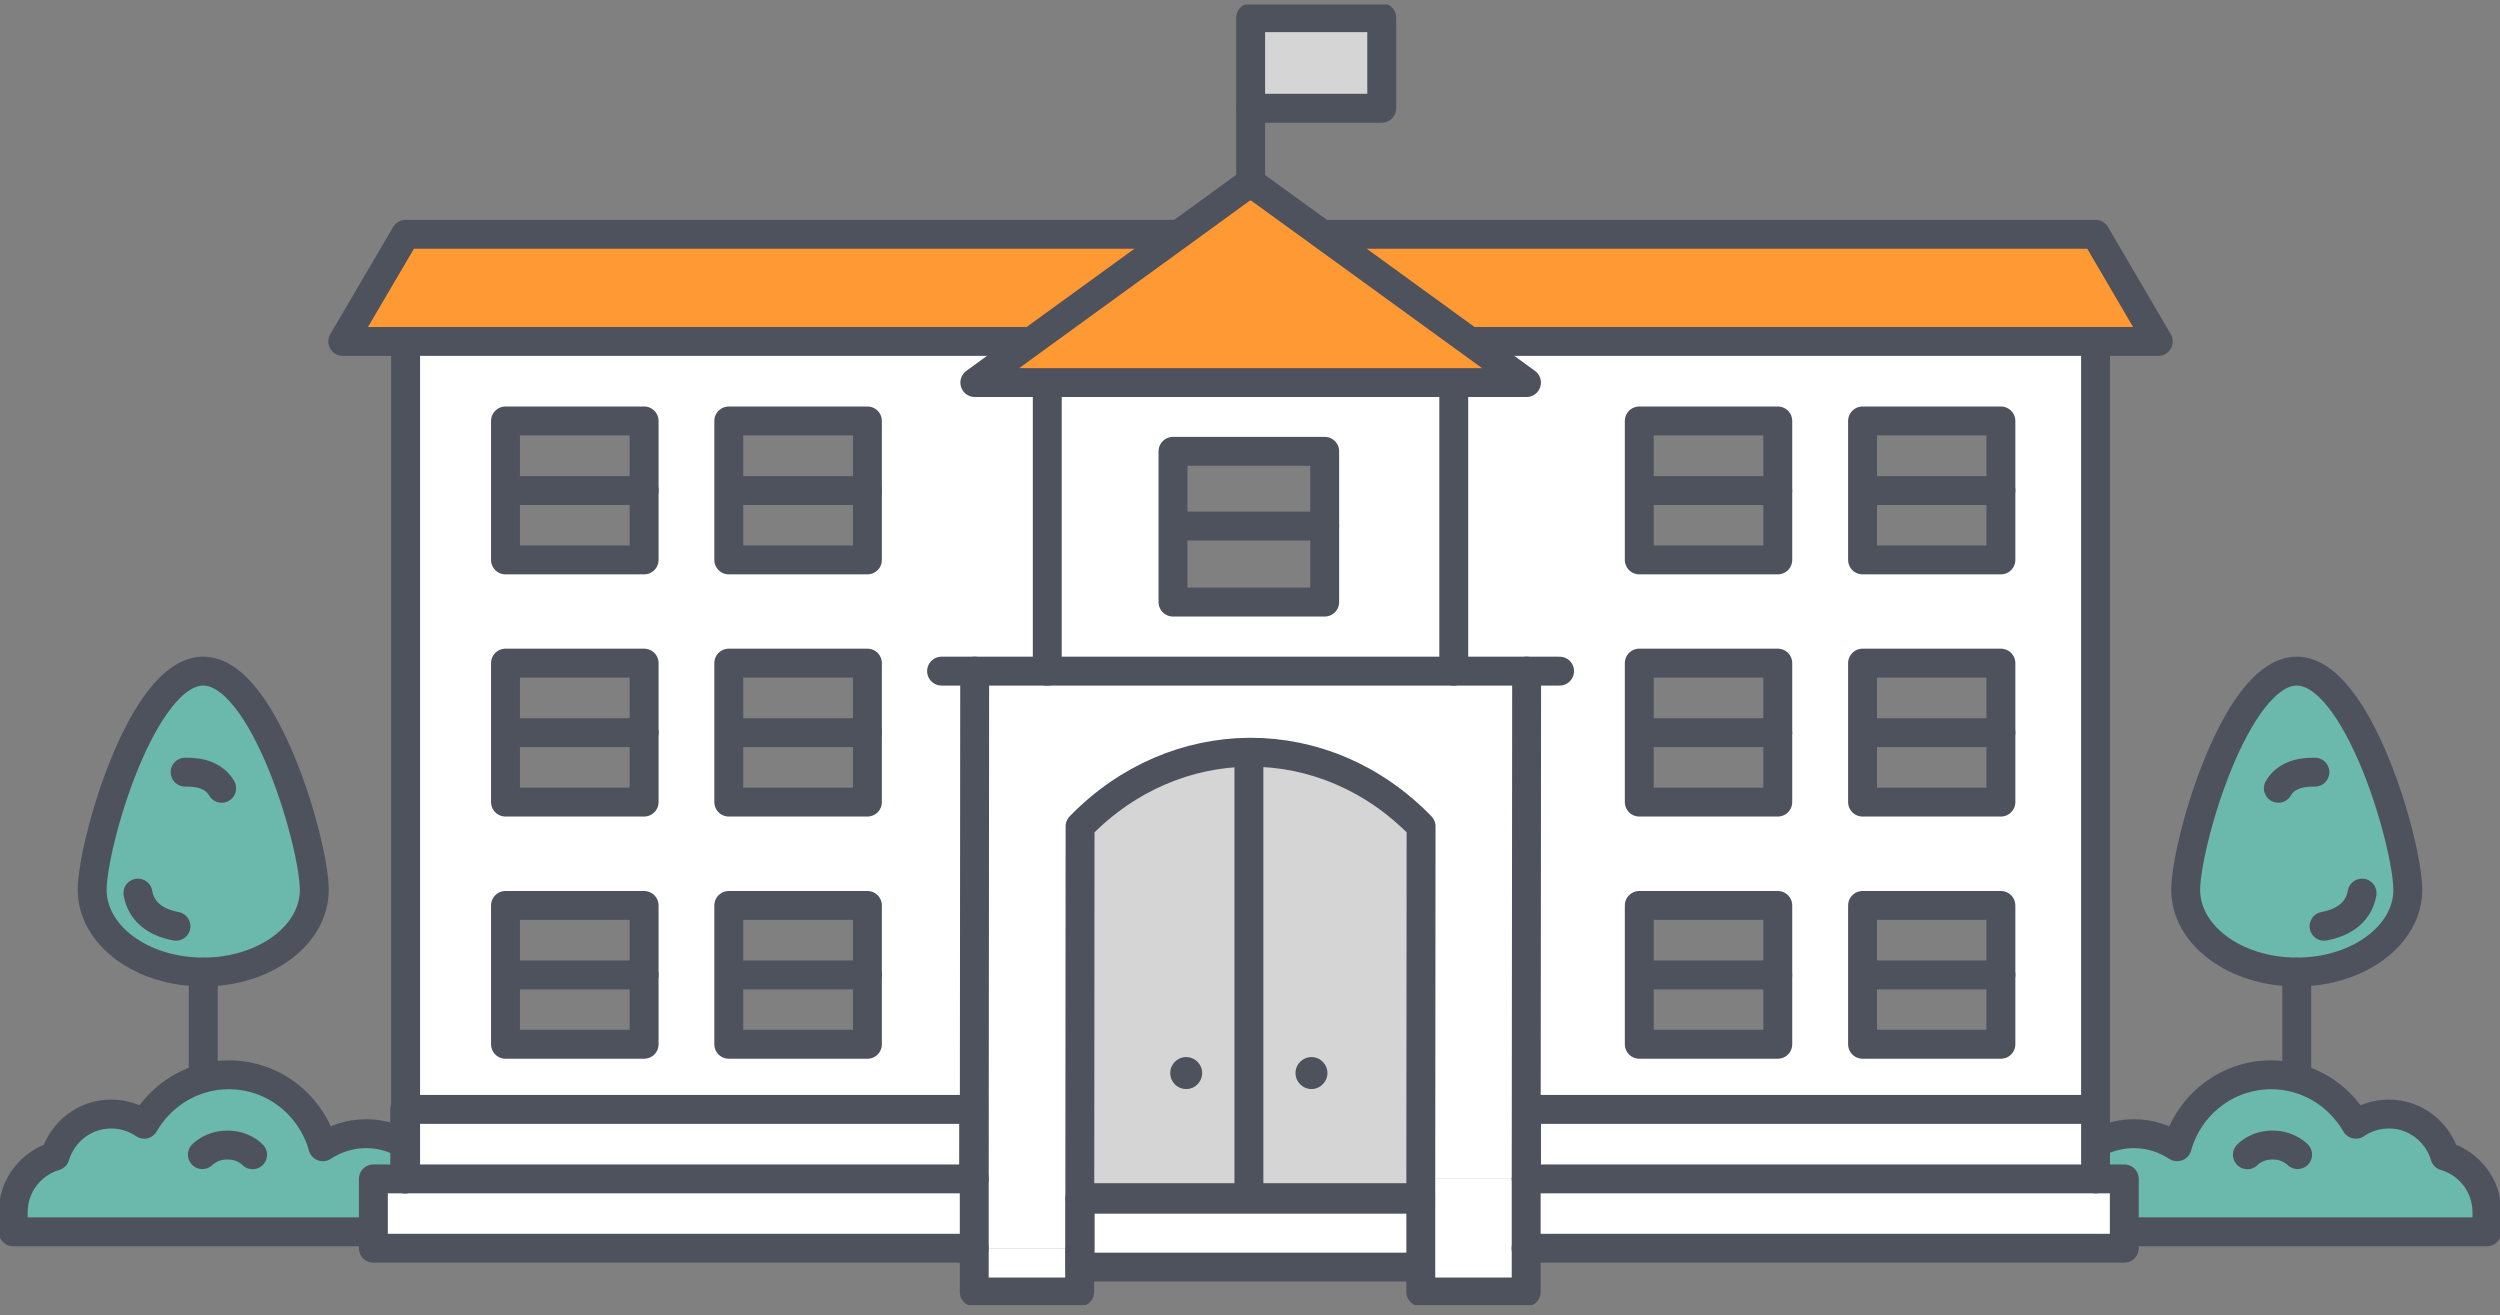
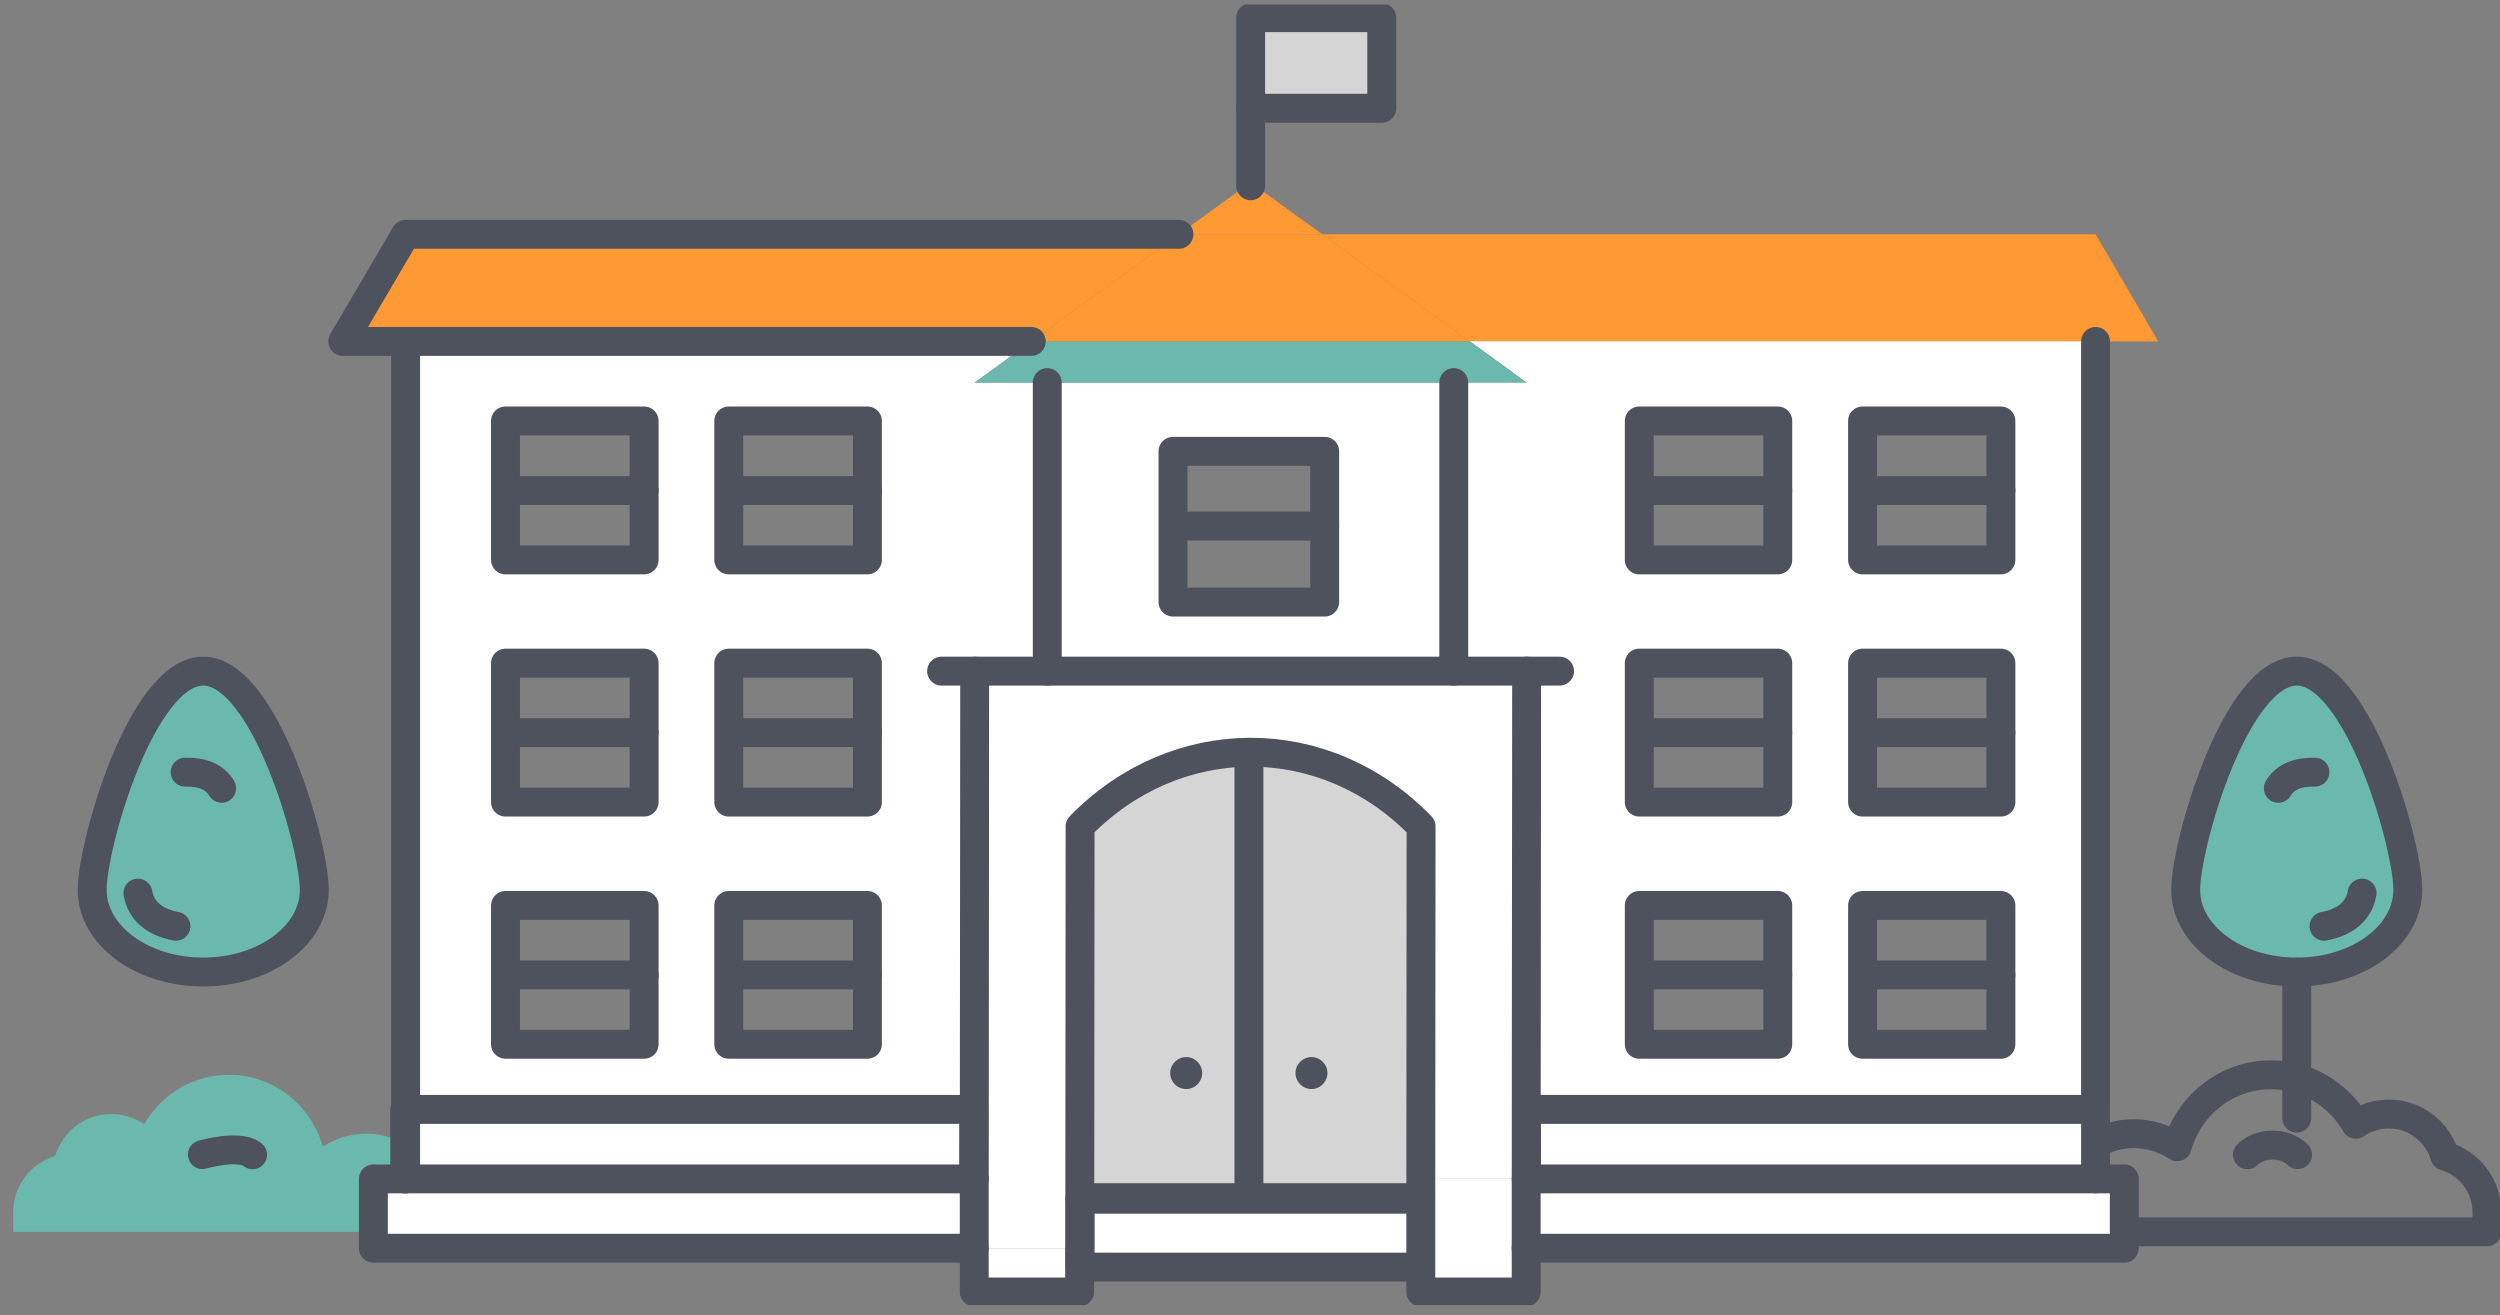
<svg xmlns="http://www.w3.org/2000/svg" width="173" height="91" viewBox="0 0 173 91" fill="none">
  <rect x="0" y="0" width="173" height="91" fill="#808080" stroke="none" />
  <g clip-path="url(#clip0_2117_18274)">
    <path d="M74.722 82.916H98.329V57.185C98.329 57.185 93.427 52.055 86.526 52.055C79.624 52.055 74.722 57.185 74.722 57.185V82.916Z" fill="#D5D5D5" />
    <path d="M21.749 61.581C21.749 64.719 18.313 67.264 14.064 67.264C9.815 67.264 6.379 64.719 6.379 61.581C6.379 58.442 9.815 46.442 14.064 46.442C18.313 46.442 21.749 58.452 21.749 61.581Z" fill="#6BB9AD" />
    <path d="M12.176 64.096C10.669 63.814 9.755 63.019 9.544 61.802" stroke="#4E525C" stroke-width="2" stroke-linecap="round" stroke-linejoin="round" />
    <path d="M12.809 53.433C14.024 53.403 14.898 53.785 15.34 54.549" stroke="#4E525C" stroke-width="2" stroke-linecap="round" stroke-linejoin="round" />
    <path d="M21.749 61.581C21.749 64.719 18.313 67.264 14.064 67.264C9.815 67.264 6.379 64.719 6.379 61.581C6.379 58.442 9.815 46.442 14.064 46.442C18.313 46.442 21.749 58.452 21.749 61.581Z" stroke="#4E525C" stroke-width="2" stroke-linecap="round" stroke-linejoin="round" />
-     <path d="M14.065 67.274V77.374" stroke="#4E525C" stroke-width="2" stroke-linecap="round" stroke-linejoin="round" />
    <path d="M3.817 79.999C4.32 78.319 5.857 77.092 7.695 77.092C8.539 77.092 9.333 77.354 9.975 77.796C11.151 75.764 13.321 74.376 15.832 74.376C18.946 74.376 21.538 76.489 22.342 79.356C23.196 78.792 24.23 78.45 25.326 78.45C28.319 78.45 30.75 80.885 30.75 83.882V85.24H0.914V83.882C0.914 82.041 2.14 80.502 3.817 79.999Z" fill="#6BB9AD" />
-     <path d="M3.817 79.999C4.32 78.319 5.857 77.092 7.695 77.092C8.539 77.092 9.333 77.354 9.975 77.796C11.151 75.764 13.321 74.376 15.832 74.376C18.946 74.376 21.538 76.489 22.342 79.356C23.196 78.792 24.23 78.45 25.326 78.45C28.319 78.45 30.75 80.885 30.75 83.882V85.24H0.914V83.882C0.914 82.041 2.14 80.502 3.817 79.999Z" stroke="#4E525C" stroke-width="2" stroke-linecap="round" stroke-linejoin="round" />
-     <path d="M14.004 79.899C14.004 79.899 14.546 79.315 15.531 79.245C16.817 79.154 17.48 79.909 17.48 79.909" stroke="#4E525C" stroke-width="2" stroke-linecap="round" stroke-linejoin="round" />
+     <path d="M14.004 79.899C16.817 79.154 17.48 79.909 17.48 79.909" stroke="#4E525C" stroke-width="2" stroke-linecap="round" stroke-linejoin="round" />
    <path d="M67.378 86.377H25.838V81.579H28.068V76.78H67.378V86.377Z" fill="white" />
    <path d="M151.25 61.581C151.25 64.719 154.686 67.264 158.935 67.264C163.185 67.264 166.62 64.719 166.62 61.581C166.62 58.442 163.185 46.442 158.935 46.442C154.686 46.442 151.25 58.452 151.25 61.581Z" fill="#6BB9AD" />
    <path d="M160.824 64.096C162.331 63.814 163.245 63.019 163.456 61.802" stroke="#4E525C" stroke-width="2" stroke-linecap="round" stroke-linejoin="round" />
    <path d="M160.192 53.433C158.976 53.403 158.102 53.785 157.66 54.549" stroke="#4E525C" stroke-width="2" stroke-linecap="round" stroke-linejoin="round" />
    <path d="M151.25 61.581C151.25 64.719 154.686 67.264 158.935 67.264C163.185 67.264 166.62 64.719 166.62 61.581C166.62 58.442 163.185 46.442 158.935 46.442C154.686 46.442 151.25 58.452 151.25 61.581Z" stroke="#4E525C" stroke-width="2" stroke-linecap="round" stroke-linejoin="round" />
    <path d="M158.936 67.274V77.374" stroke="#4E525C" stroke-width="2" stroke-linecap="round" stroke-linejoin="round" />
-     <path d="M169.183 79.999C168.681 78.319 167.144 77.092 165.305 77.092C164.461 77.092 163.668 77.354 163.025 77.796C161.849 75.764 159.68 74.376 157.168 74.376C154.054 74.376 151.462 76.489 150.658 79.356C149.804 78.792 148.77 78.45 147.675 78.45C144.681 78.45 142.25 80.885 142.25 83.882V85.24H172.096V83.882C172.096 82.041 170.871 80.502 169.193 79.999" fill="#6BB9AD" />
    <path d="M169.183 79.999C168.681 78.319 167.144 77.092 165.305 77.092C164.461 77.092 163.668 77.354 163.025 77.796C161.849 75.764 159.68 74.376 157.168 74.376C154.054 74.376 151.462 76.489 150.658 79.356C149.804 78.792 148.77 78.45 147.675 78.45C144.681 78.45 142.25 80.885 142.25 83.882V85.24H172.096V83.882C172.096 82.041 170.871 80.502 169.193 79.999H169.183Z" stroke="#4E525C" stroke-width="2" stroke-linecap="round" stroke-linejoin="round" />
    <path d="M158.995 79.899C158.995 79.899 158.453 79.315 157.468 79.245C156.183 79.154 155.52 79.909 155.52 79.909" stroke="#4E525C" stroke-width="2" stroke-linecap="round" stroke-linejoin="round" />
    <path d="M105.603 86.377H147.162V81.579H144.932V76.78H105.633L105.603 86.377Z" fill="white" />
    <path d="M98.309 82.987L98.299 87.684H74.741V82.987H98.309Z" fill="white" />
    <path d="M81.583 16.214L71.366 23.627H28.069H23.719L28.069 16.214H81.583Z" fill="#FF9933" />
    <path d="M145.012 16.214L149.352 23.627H145.012H101.715L91.498 16.214H145.012Z" fill="#FF9933" />
    <path d="M105.632 76.77V81.569H105.602L105.632 46.432H100.589V26.464H105.632L101.714 23.617H145.002V76.76H105.632V76.77ZM138.462 72.264V62.657H128.878V72.264H138.462ZM138.462 55.505V45.889H128.878V55.505H138.462ZM138.462 38.746V29.14H128.878V38.746H138.462ZM123.021 72.264V62.657H113.428V72.264H123.021ZM123.021 55.505V45.889H113.428V55.505H123.021ZM123.021 38.746V29.14H113.428V38.746H123.021Z" fill="white" />
    <path d="M100.599 46.442H72.471V26.474H100.599V46.442ZM91.668 41.664V31.232H81.17V41.664H91.668Z" fill="white" />
    <path d="M67.378 76.77H28.068V23.627H71.366L67.448 26.474H72.461V46.442H67.428L67.408 81.579H67.368V76.78L67.378 76.77ZM60.024 72.264V62.657H50.431V72.264H60.024ZM60.024 55.505V45.889H50.431V55.505H60.024ZM60.024 38.746V29.14H50.431V38.746H60.024ZM44.574 72.264V62.657H34.98V72.264H44.574ZM44.574 55.505V45.889H34.98V55.505H44.574ZM44.574 38.746V29.14H34.98V38.746H44.574Z" fill="white" />
    <path d="M67.418 81.579L67.438 46.442H105.633L105.603 81.579H98.309L98.329 57.185C95.014 53.765 90.775 52.055 86.535 52.055H86.405C82.206 52.095 78.017 53.805 74.732 57.185L74.712 82.876V86.377H67.408V81.579H67.418Z" fill="white" />
    <path d="M105.632 26.474H100.599H72.471H67.458L71.366 23.627H77.293H95.848H101.714L105.632 26.474Z" fill="#6BB9AD" />
    <path d="M91.498 16.214L101.715 23.627H95.848H77.293H71.366L81.583 16.214H91.498Z" fill="#FF9933" />
    <path d="M98.329 82.987V87.684H98.299L98.309 82.987H98.329Z" fill="white" />
    <path d="M98.329 82.876H98.309V82.986H98.329V82.876Z" fill="white" />
    <path d="M105.602 86.377V89.405H98.299V87.685H98.329V82.987V82.876H98.309V81.579H105.612L105.602 86.377Z" fill="white" />
    <path d="M95.616 1.215H86.545V7.492H95.616V1.215Z" fill="#D5D5D5" />
    <path d="M86.546 12.623L91.498 16.214H81.583L86.536 12.613L86.546 12.623Z" fill="#FF9933" />
    <path d="M90.754 73.149C91.367 73.149 91.859 73.652 91.859 74.255C91.859 74.859 91.357 75.362 90.754 75.362C90.152 75.362 89.649 74.869 89.649 74.255C89.649 73.642 90.152 73.149 90.754 73.149Z" fill="#4E525C" />
    <path d="M82.085 73.149C82.697 73.149 83.19 73.652 83.19 74.255C83.19 74.859 82.697 75.362 82.085 75.362C81.472 75.362 80.98 74.869 80.98 74.255C80.98 73.642 81.472 73.149 82.085 73.149Z" fill="#4E525C" />
    <path d="M74.701 86.377H67.408V89.405H74.701V86.377Z" fill="white" />
    <path d="M86.425 52.336V82.876" stroke="#4E525C" stroke-width="2" stroke-linecap="round" stroke-linejoin="round" />
    <path d="M145.012 23.627V76.77" stroke="#4E525C" stroke-width="2" stroke-linecap="round" stroke-linejoin="round" />
    <path d="M28.068 81.579V76.77V23.627" stroke="#4E525C" stroke-width="2" stroke-linecap="round" stroke-linejoin="round" />
    <path d="M67.438 46.442H65.157" stroke="#4E525C" stroke-width="2" stroke-linecap="round" stroke-linejoin="round" />
    <path d="M107.923 46.442H105.633" stroke="#4E525C" stroke-width="2" stroke-linecap="round" stroke-linejoin="round" />
    <path d="M81.171 36.403V41.664H91.669V36.403V31.232H81.171V36.403Z" stroke="#4E525C" stroke-width="2" stroke-linecap="round" stroke-linejoin="round" />
    <path d="M91.669 36.403H81.272" stroke="#4E525C" stroke-width="2" stroke-linecap="round" stroke-linejoin="round" />
    <path d="M34.98 67.466V69.015V72.264H44.573V67.466V62.657H34.98V67.466Z" stroke="#4E525C" stroke-width="2" stroke-linecap="round" stroke-linejoin="round" />
    <path d="M44.573 67.466H35.16" stroke="#4E525C" stroke-width="2" stroke-linecap="round" stroke-linejoin="round" />
    <path d="M34.98 50.697V52.246V55.505H44.573V50.697V45.888H34.98V50.697Z" stroke="#4E525C" stroke-width="2" stroke-linecap="round" stroke-linejoin="round" />
    <path d="M44.573 50.697H35.16" stroke="#4E525C" stroke-width="2" stroke-linecap="round" stroke-linejoin="round" />
    <path d="M34.98 33.948V35.497V38.746H44.573V33.948V29.13H34.98V33.948Z" stroke="#4E525C" stroke-width="2" stroke-linecap="round" stroke-linejoin="round" />
    <path d="M44.573 33.948H35.16" stroke="#4E525C" stroke-width="2" stroke-linecap="round" stroke-linejoin="round" />
    <path d="M50.431 67.466V69.015V72.264H60.025V67.466V62.657H50.431V67.466Z" stroke="#4E525C" stroke-width="2" stroke-linecap="round" stroke-linejoin="round" />
    <path d="M60.024 67.466H50.611" stroke="#4E525C" stroke-width="2" stroke-linecap="round" stroke-linejoin="round" />
    <path d="M50.431 50.697V52.246V55.505H60.025V50.697V45.888H50.431V50.697Z" stroke="#4E525C" stroke-width="2" stroke-linecap="round" stroke-linejoin="round" />
    <path d="M60.024 50.697H50.611" stroke="#4E525C" stroke-width="2" stroke-linecap="round" stroke-linejoin="round" />
    <path d="M50.431 33.948V35.497V38.746H60.025V33.948V29.13H50.431V33.948Z" stroke="#4E525C" stroke-width="2" stroke-linecap="round" stroke-linejoin="round" />
    <path d="M60.024 33.948H50.611" stroke="#4E525C" stroke-width="2" stroke-linecap="round" stroke-linejoin="round" />
    <path d="M113.438 67.466V69.015V72.264H123.022V67.466V62.657H113.438V67.466Z" stroke="#4E525C" stroke-width="2" stroke-linecap="round" stroke-linejoin="round" />
    <path d="M123.021 67.466H113.608" stroke="#4E525C" stroke-width="2" stroke-linecap="round" stroke-linejoin="round" />
    <path d="M113.438 50.697V52.246V55.505H123.022V50.697V45.888H113.438V50.697Z" stroke="#4E525C" stroke-width="2" stroke-linecap="round" stroke-linejoin="round" />
    <path d="M123.021 50.697H113.608" stroke="#4E525C" stroke-width="2" stroke-linecap="round" stroke-linejoin="round" />
    <path d="M113.438 33.948V35.497V38.746H123.022V33.948V29.13H113.438V33.948Z" stroke="#4E525C" stroke-width="2" stroke-linecap="round" stroke-linejoin="round" />
    <path d="M123.021 33.948H113.608" stroke="#4E525C" stroke-width="2" stroke-linecap="round" stroke-linejoin="round" />
    <path d="M128.889 67.466V69.015V72.264H138.462V67.466V62.657H128.889V67.466Z" stroke="#4E525C" stroke-width="2" stroke-linecap="round" stroke-linejoin="round" />
    <path d="M138.463 67.466H129.06" stroke="#4E525C" stroke-width="2" stroke-linecap="round" stroke-linejoin="round" />
    <path d="M128.889 50.697V52.246V55.505H138.462V50.697V45.888H128.889V50.697Z" stroke="#4E525C" stroke-width="2" stroke-linecap="round" stroke-linejoin="round" />
    <path d="M138.463 50.697H129.06" stroke="#4E525C" stroke-width="2" stroke-linecap="round" stroke-linejoin="round" />
    <path d="M128.889 33.948V35.497V38.746H138.462V33.948V29.13H128.889V33.948Z" stroke="#4E525C" stroke-width="2" stroke-linecap="round" stroke-linejoin="round" />
    <path d="M138.463 33.948H129.06" stroke="#4E525C" stroke-width="2" stroke-linecap="round" stroke-linejoin="round" />
    <path d="M72.471 46.442V26.474" stroke="#4E525C" stroke-width="2" stroke-linecap="round" stroke-linejoin="round" />
    <path d="M100.6 26.474V46.442" stroke="#4E525C" stroke-width="2" stroke-linecap="round" stroke-linejoin="round" />
    <path d="M98.309 82.987H74.741" stroke="#4E525C" stroke-width="2" stroke-linecap="round" stroke-linejoin="round" />
    <path d="M105.633 81.579V76.77H145.013V81.579" stroke="#4E525C" stroke-width="2" stroke-linecap="round" stroke-linejoin="round" />
    <path d="M28.008 81.579V76.77H28.068H67.378V81.579" stroke="#4E525C" stroke-width="2" stroke-linecap="round" stroke-linejoin="round" />
    <path d="M98.299 87.684H74.741V82.987V82.876H86.425H98.309" stroke="#4E525C" stroke-width="2" stroke-linecap="round" stroke-linejoin="round" />
    <path d="M67.408 86.377H25.838V81.579H28.008H28.068H67.378H67.418" stroke="#4E525C" stroke-width="2" stroke-linecap="round" stroke-linejoin="round" />
    <path d="M105.613 81.579H105.633H145.013H147.002V86.377H105.603" stroke="#4E525C" stroke-width="2" stroke-linecap="round" stroke-linejoin="round" />
-     <path d="M101.715 23.627H145.012H149.352L145.012 16.214H91.498" stroke="#4E525C" stroke-width="2" stroke-linecap="round" stroke-linejoin="round" />
    <path d="M81.583 16.214H28.069L23.719 23.627H28.069H71.366" stroke="#4E525C" stroke-width="2" stroke-linecap="round" stroke-linejoin="round" />
-     <path d="M71.366 23.627L67.458 26.474H72.471H100.599H105.632L101.714 23.627L91.498 16.214L86.545 12.623L86.535 12.613L81.582 16.214L71.366 23.627Z" fill="#FF9933" stroke="#4E525C" stroke-width="2" stroke-linecap="round" stroke-linejoin="round" />
    <path d="M86.545 7.492V12.623V12.854" stroke="#4E525C" stroke-width="2" stroke-linecap="round" stroke-linejoin="round" />
    <path d="M74.711 86.377V89.405H67.418V81.579L67.448 46.442H105.643L105.612 81.579V86.377V89.405H98.319V82.987V82.876V81.579L98.339 57.185C95.024 53.765 90.785 52.055 86.545 52.055H86.415C82.216 52.095 78.026 53.805 74.741 57.185L74.721 82.876V86.377H74.711Z" stroke="#4E525C" stroke-width="2" stroke-linecap="round" stroke-linejoin="round" />
    <path d="M95.616 1.225H86.545V7.492H95.616V1.225Z" stroke="#4E525C" stroke-width="2" stroke-linecap="round" stroke-linejoin="round" />
  </g>
  <defs>
    <clipPath id="clip0_2117_18274">
      <rect width="173" height="90" fill="white" transform="translate(0 0.31)" />
    </clipPath>
  </defs>
</svg>